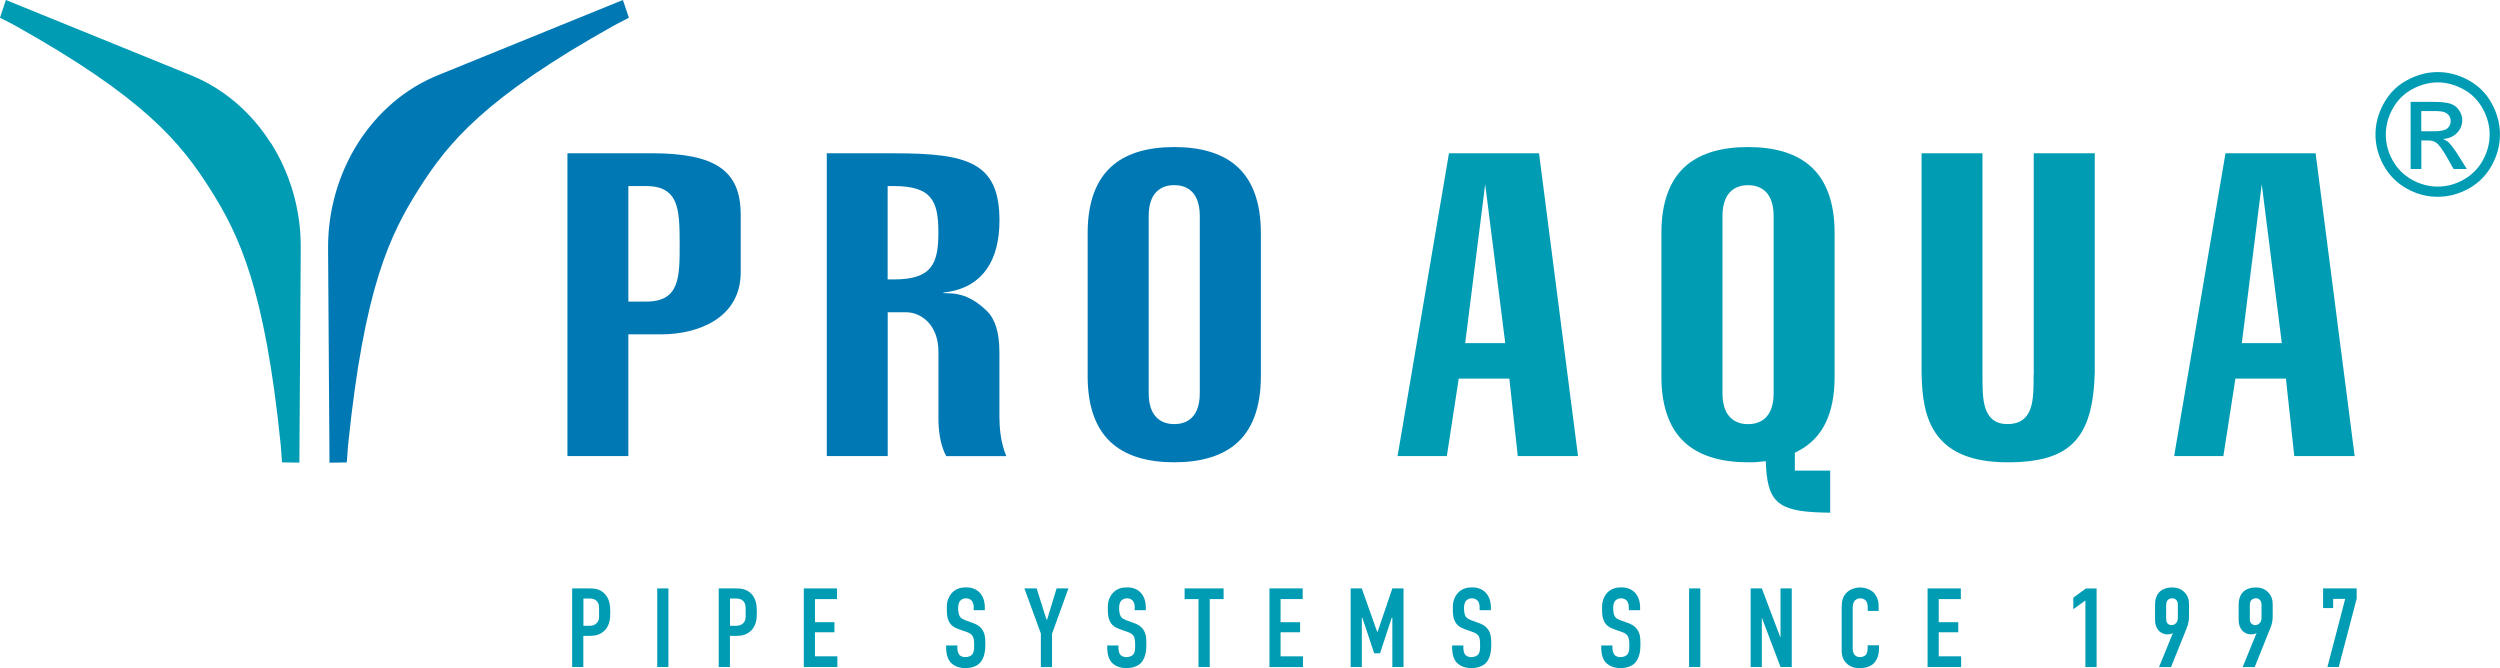
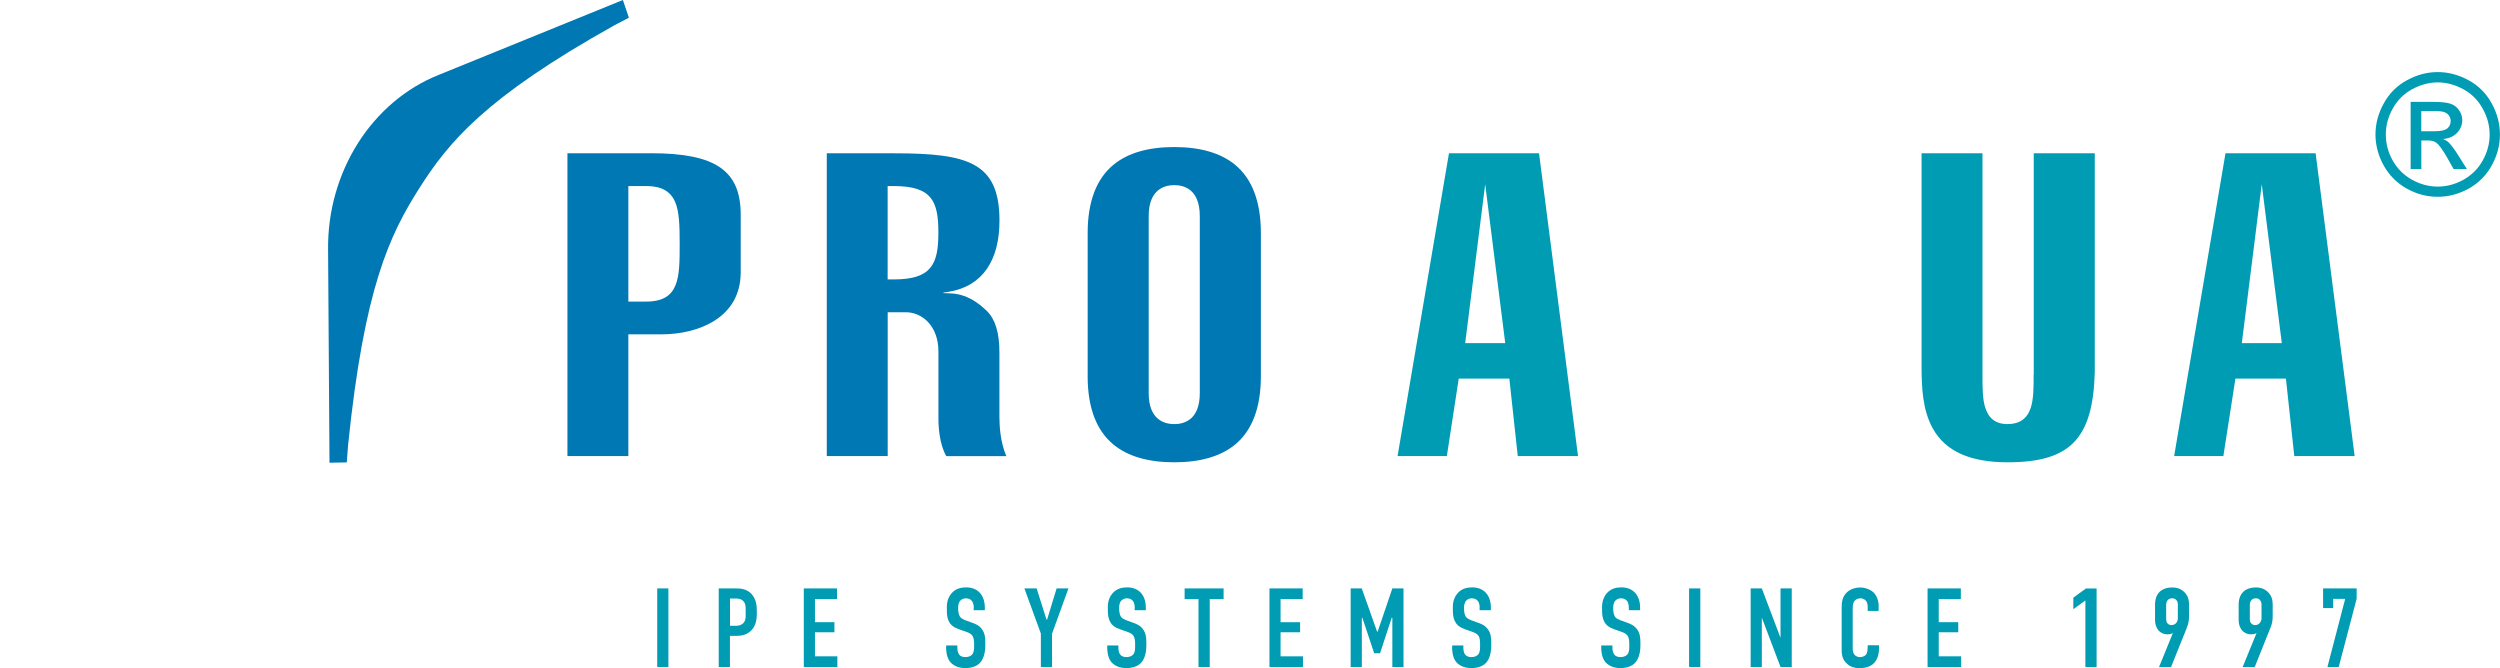
<svg xmlns="http://www.w3.org/2000/svg" width="232" height="62" viewBox="0 0 232 62" fill="none">
  <g clip-path="url(#clip0_3_15)">
-     <path d="M53.106 54.605H54.65C55.097 54.605 55.648 54.627 56.096 55.081C56.581 55.574 56.63 56.208 56.63 56.749V56.957C56.63 57.362 56.587 57.964 56.183 58.434C55.752 58.921 55.196 59.008 54.743 59.008H54.132V61.896H53.095V54.605H53.106ZM54.142 58.073H54.704C54.895 58.073 55.179 58.046 55.397 57.8C55.621 57.559 55.594 57.313 55.594 57.05V56.569C55.594 56.317 55.61 55.967 55.321 55.727C55.086 55.524 54.797 55.541 54.508 55.541H54.142V58.068V58.073Z" fill="#009CB4" />
    <path d="M62.027 54.605V61.896H60.99V54.605H62.027Z" fill="#009CB4" />
    <path d="M66.703 54.605H68.252C68.694 54.605 69.245 54.627 69.704 55.081C70.184 55.574 70.233 56.208 70.233 56.749V56.957C70.233 57.362 70.189 57.964 69.785 58.434C69.355 58.921 68.798 59.008 68.35 59.008H67.739V61.896H66.697V54.605H66.703ZM67.745 58.073H68.301C68.498 58.073 68.782 58.046 69 57.8C69.213 57.559 69.196 57.313 69.196 57.05V56.569C69.196 56.317 69.207 55.967 68.923 55.727C68.683 55.524 68.389 55.541 68.105 55.541H67.745V58.068V58.073Z" fill="#009CB4" />
    <path d="M74.593 54.605H77.675V55.595H75.629V57.739H77.435V58.675H75.629V60.906H77.708V61.901H74.593V54.611V54.605Z" fill="#009CB4" />
    <path d="M90.367 56.432C90.367 56.274 90.356 55.978 90.186 55.765C90.094 55.65 89.941 55.524 89.641 55.524C89.493 55.524 89.297 55.557 89.133 55.721C88.931 55.929 88.915 56.224 88.915 56.46C88.915 56.657 88.948 57.023 89.084 57.225C89.188 57.4 89.401 57.477 89.553 57.548L90.181 57.778C90.503 57.887 90.863 58.024 91.13 58.396C91.409 58.779 91.436 59.2 91.436 59.659V59.911C91.436 60.649 91.234 61.207 90.939 61.519C90.672 61.803 90.192 62 89.586 62C88.844 62 88.37 61.699 88.135 61.371C87.802 60.917 87.802 60.233 87.802 60.135V59.9H88.844V60.097C88.844 60.261 88.866 60.556 89.008 60.742C89.177 60.961 89.45 60.977 89.575 60.977C89.974 60.977 90.143 60.824 90.23 60.72C90.383 60.523 90.399 60.222 90.399 60.004V59.73C90.399 59.479 90.367 59.167 90.23 58.981C90.094 58.795 89.848 58.697 89.734 58.658L88.975 58.39C88.599 58.254 88.228 58.068 88.015 57.581C87.873 57.247 87.868 56.881 87.868 56.52V56.301C87.868 55.705 88.102 55.245 88.408 54.95C88.746 54.622 89.177 54.507 89.657 54.507C90.699 54.507 91.392 55.185 91.392 56.389V56.624H90.356V56.432H90.367Z" fill="#009CB4" />
    <path d="M97.629 58.828V61.901H96.592V58.795L95.064 54.605H96.199L97.116 57.499H97.171L98.054 54.605H99.151L97.623 58.822L97.629 58.828Z" fill="#009CB4" />
    <path d="M105.306 56.432C105.306 56.274 105.295 55.978 105.131 55.765C105.038 55.65 104.886 55.524 104.586 55.524C104.438 55.524 104.242 55.557 104.073 55.721C103.871 55.929 103.854 56.224 103.854 56.46C103.854 56.657 103.887 57.023 104.018 57.225C104.133 57.4 104.335 57.477 104.493 57.548L105.126 57.778C105.437 57.887 105.802 58.024 106.075 58.396C106.353 58.779 106.381 59.2 106.381 59.659V59.911C106.381 60.649 106.184 61.207 105.884 61.519C105.611 61.803 105.137 62 104.531 62C103.789 62 103.314 61.699 103.08 61.371C102.752 60.917 102.752 60.233 102.752 60.135V59.9H103.789V60.097C103.789 60.261 103.805 60.556 103.958 60.742C104.127 60.961 104.395 60.977 104.52 60.977C104.913 60.977 105.088 60.824 105.175 60.72C105.333 60.523 105.339 60.222 105.339 60.004V59.73C105.339 59.479 105.306 59.167 105.175 58.981C105.038 58.795 104.793 58.697 104.673 58.658L103.92 58.39C103.543 58.254 103.167 58.068 102.96 57.581C102.818 57.247 102.807 56.881 102.807 56.52V56.301C102.807 55.705 103.041 55.245 103.347 54.95C103.691 54.622 104.127 54.507 104.602 54.507C105.639 54.507 106.332 55.185 106.332 56.389V56.624H105.295V56.432H105.306Z" fill="#009CB4" />
    <path d="M113.55 54.605V55.595H112.263V61.896H111.22V55.595H109.933V54.605H113.55Z" fill="#009CB4" />
    <path d="M117.811 54.605H120.889V55.595H118.837V57.739H120.649V58.675H118.837V60.906H120.916V61.901H117.806V54.611L117.811 54.605Z" fill="#009CB4" />
    <path d="M125.336 54.605H126.372L127.796 58.62H127.846L129.21 54.605H130.246V61.896H129.21V57.329H129.15L128.069 60.622H127.524L126.427 57.329H126.378V61.896H125.341V54.605H125.336Z" fill="#009CB4" />
    <path d="M137.312 56.432C137.312 56.274 137.312 55.978 137.138 55.765C137.039 55.65 136.892 55.524 136.586 55.524C136.439 55.524 136.248 55.557 136.079 55.721C135.883 55.929 135.861 56.224 135.861 56.46C135.861 56.657 135.888 57.023 136.024 57.225C136.144 57.4 136.346 57.477 136.499 57.548L137.132 57.778C137.443 57.887 137.809 58.024 138.076 58.396C138.36 58.779 138.387 59.2 138.387 59.659V59.911C138.387 60.649 138.196 61.207 137.896 61.519C137.623 61.803 137.154 62 136.543 62C135.806 62 135.326 61.699 135.086 61.371C134.759 60.917 134.759 60.233 134.759 60.135V59.9H135.801V60.097C135.801 60.261 135.817 60.556 135.964 60.742C136.144 60.961 136.395 60.977 136.532 60.977C136.93 60.977 137.105 60.824 137.187 60.72C137.345 60.523 137.35 60.222 137.35 60.004V59.73C137.35 59.479 137.329 59.167 137.187 58.981C137.056 58.795 136.805 58.697 136.69 58.658L135.937 58.39C135.566 58.254 135.19 58.068 134.982 57.581C134.835 57.247 134.824 56.881 134.824 56.52V56.301C134.824 55.705 135.064 55.245 135.364 54.95C135.703 54.622 136.144 54.507 136.614 54.507C137.656 54.507 138.354 55.185 138.354 56.389V56.624H137.307V56.432H137.312Z" fill="#009CB4" />
    <path d="M151.155 56.432C151.155 56.274 151.149 55.978 150.986 55.765C150.887 55.65 150.735 55.524 150.429 55.524C150.287 55.524 150.085 55.557 149.922 55.721C149.725 55.929 149.703 56.224 149.703 56.46C149.703 56.657 149.736 57.023 149.867 57.225C149.976 57.4 150.189 57.477 150.342 57.548L150.98 57.778C151.291 57.887 151.64 58.024 151.919 58.396C152.202 58.779 152.23 59.2 152.23 59.659V59.911C152.23 60.649 152.028 61.207 151.728 61.519C151.46 61.803 150.986 62 150.38 62C149.643 62 149.169 61.699 148.923 61.371C148.596 60.917 148.596 60.233 148.596 60.135V59.9H149.632V60.097C149.632 60.261 149.66 60.556 149.807 60.742C149.976 60.961 150.243 60.977 150.374 60.977C150.767 60.977 150.947 60.824 151.029 60.72C151.187 60.523 151.198 60.222 151.198 60.004V59.73C151.198 59.479 151.166 59.167 151.029 58.981C150.898 58.795 150.647 58.697 150.538 58.658L149.785 58.39C149.409 58.254 149.027 58.068 148.825 57.581C148.678 57.247 148.672 56.881 148.672 56.52V56.301C148.672 55.705 148.907 55.245 149.207 54.95C149.556 54.622 149.982 54.507 150.467 54.507C151.498 54.507 152.202 55.185 152.202 56.389V56.624H151.16V56.432H151.155Z" fill="#009CB4" />
    <path d="M157.789 54.605V61.896H156.747V54.605H157.789Z" fill="#009CB4" />
    <path d="M163.497 54.605L165.232 59.189V54.605H166.274V61.896H165.232L163.497 57.313V61.896H162.46V54.605H163.497Z" fill="#009CB4" />
    <path d="M173.318 56.268C173.318 56.121 173.28 55.924 173.187 55.787C173.133 55.716 172.974 55.524 172.641 55.524C172.374 55.524 172.205 55.645 172.101 55.765C171.938 55.978 171.932 56.23 171.932 56.481V60.069C171.932 60.316 171.932 60.529 172.069 60.72C172.134 60.819 172.303 60.977 172.598 60.977C172.832 60.977 173.056 60.895 173.182 60.731C173.225 60.66 173.318 60.485 173.318 60.135V59.878H174.371V60.184C174.371 60.895 174.115 61.316 173.929 61.513C173.711 61.759 173.28 62.005 172.571 62.005C171.861 62.005 171.49 61.721 171.261 61.453C170.885 61.016 170.906 60.518 170.906 60.141V56.367C170.906 55.891 170.966 55.344 171.425 54.939C171.747 54.649 172.227 54.518 172.609 54.518C173.051 54.518 173.553 54.682 173.869 54.983C174.126 55.251 174.338 55.683 174.338 56.197V56.695H173.323V56.279L173.318 56.268Z" fill="#009CB4" />
    <path d="M178.878 54.605H181.966V55.595H179.915V57.739H181.726V58.675H179.915V60.906H181.993V61.901H178.878V54.611V54.605Z" fill="#009CB4" />
    <path d="M193.528 55.721L192.404 56.531V55.464L193.572 54.611H194.565V61.901H193.523V55.721H193.528Z" fill="#009CB4" />
    <path d="M200.359 61.902L201.647 58.74C201.51 58.855 201.265 58.866 201.096 58.866C200.845 58.866 200.534 58.762 200.305 58.494C200.201 58.368 199.988 58.062 199.988 57.543V56.115C199.988 55.519 200.185 55.147 200.403 54.928C200.692 54.644 201.139 54.513 201.587 54.513C201.991 54.513 202.367 54.627 202.673 54.917C203.082 55.3 203.142 55.721 203.142 56.132V57.193C203.142 57.871 202.94 58.226 202.771 58.675L201.472 61.902H200.359ZM201.025 57.422C201.025 57.581 201.036 57.718 201.134 57.838C201.216 57.942 201.341 58.008 201.51 58.008C201.641 58.008 201.794 57.969 201.92 57.843C202.012 57.75 202.105 57.592 202.105 57.379V56.132C202.105 56 202.094 55.847 201.985 55.71C201.936 55.645 201.816 55.519 201.587 55.519C201.407 55.519 201.238 55.596 201.156 55.699C201.03 55.847 201.019 56.033 201.019 56.23V57.417L201.025 57.422Z" fill="#009CB4" />
    <path d="M208.118 61.902L209.411 58.74C209.264 58.855 209.029 58.866 208.86 58.866C208.609 58.866 208.293 58.762 208.058 58.494C207.954 58.368 207.747 58.062 207.747 57.543V56.115C207.747 55.519 207.949 55.147 208.167 54.928C208.445 54.644 208.904 54.513 209.346 54.513C209.749 54.513 210.126 54.627 210.437 54.917C210.841 55.3 210.906 55.721 210.906 56.132V57.193C210.906 57.871 210.71 58.226 210.53 58.675L209.237 61.902H208.118ZM208.784 57.422C208.784 57.581 208.8 57.718 208.904 57.838C208.991 57.942 209.116 58.008 209.28 58.008C209.411 58.008 209.558 57.969 209.678 57.843C209.771 57.75 209.869 57.592 209.869 57.379V56.132C209.869 56 209.853 55.847 209.749 55.71C209.7 55.645 209.586 55.519 209.357 55.519C209.171 55.519 209.002 55.596 208.92 55.699C208.8 55.847 208.784 56.033 208.784 56.23V57.417V57.422Z" fill="#009CB4" />
    <path d="M218.698 54.605V55.563L217.034 61.896H215.986L217.634 55.574H216.515V56.427H215.582V54.605H218.698Z" fill="#009CB4" />
    <path d="M60.417 14.226H52.658V42.322H58.311V31.027H61.388C64.771 31.027 68.738 29.518 68.738 25.274V19.93C68.738 15.823 66.397 14.22 60.417 14.22V14.226ZM59.959 27.986H58.311V17.267H59.959C60.837 17.267 62.076 17.42 62.643 18.716C63.042 19.618 63.074 20.969 63.074 22.648C63.074 25.744 63.074 27.986 59.964 27.986H59.959Z" fill="#0078B4" />
    <path d="M92.746 38.832V32.712C92.746 30.858 92.353 29.594 91.556 28.834C90.836 28.151 89.739 27.254 88.097 27.221L87.54 27.199V27.155L88.02 27.084C91.245 26.553 92.751 24.087 92.751 20.472C92.751 15.095 89.87 14.226 82.995 14.226H76.726V42.322H82.379V28.976H84.059C85.565 28.976 87.087 30.229 87.087 32.624V38.832C87.087 39.685 87.186 41.217 87.813 42.327H93.384C92.822 41.003 92.751 39.505 92.751 38.832H92.746ZM82.946 25.93H82.373V17.267H82.946C86.471 17.267 87.082 18.661 87.082 21.576C87.082 24.492 86.471 25.93 82.946 25.93Z" fill="#0078B4" />
    <path d="M114.603 15.281C113.277 14.198 111.384 13.646 108.972 13.646C106.561 13.646 104.667 14.193 103.342 15.281C101.748 16.583 100.935 18.716 100.935 21.62V34.927C100.935 37.831 101.748 39.964 103.342 41.266C104.667 42.349 106.555 42.901 108.972 42.901C111.389 42.901 113.277 42.349 114.603 41.266C116.196 39.964 117.009 37.831 117.009 34.927V21.62C117.009 18.716 116.196 16.583 114.603 15.281ZM111.34 36.486C111.34 38.991 109.856 39.357 108.972 39.357C108.088 39.357 106.599 38.985 106.599 36.486V20.05C106.599 17.551 108.088 17.179 108.972 17.179C109.856 17.179 111.34 17.551 111.34 20.05V36.486Z" fill="#0078B4" />
    <path d="M142.817 14.226H134.464C134.311 15.128 129.908 41.069 129.695 42.322H134.268C134.393 41.479 135.37 35.135 135.37 35.135H140.068C140.068 35.135 140.75 41.441 140.848 42.322H146.44C146.282 41.107 142.938 15.166 142.823 14.226H142.817ZM135.97 31.842L137.825 17.097L139.686 31.842H135.97Z" fill="#009CB4" />
    <path d="M214.889 14.226H206.525C206.377 15.128 201.974 41.069 201.761 42.322H206.328C206.465 41.479 207.447 35.135 207.447 35.135H212.134C212.134 35.135 212.816 41.441 212.909 42.322H218.512C218.354 41.107 215.004 15.166 214.889 14.226ZM208.042 31.842L209.891 17.097L211.752 31.842H208.042Z" fill="#009CB4" />
-     <path d="M166.874 41.851C169.144 40.67 170.252 38.405 170.252 34.927V21.62C170.252 18.716 169.439 16.583 167.845 15.281C166.525 14.198 164.632 13.646 162.22 13.646C159.808 13.646 157.915 14.193 156.578 15.281C154.99 16.583 154.177 18.716 154.177 21.62V34.927C154.177 37.831 154.99 39.964 156.578 41.266C157.91 42.349 159.803 42.901 162.22 42.901C162.586 42.901 162.924 42.901 163.262 42.857L163.862 42.792L163.895 43.399C164.097 46.916 165.374 47.534 169.842 47.577V43.672H166.563V42.015L166.874 41.851ZM164.593 36.491C164.593 38.996 163.098 39.362 162.22 39.362C161.341 39.362 159.846 38.991 159.846 36.491V20.056C159.846 17.556 161.336 17.184 162.22 17.184C163.104 17.184 164.593 17.556 164.593 20.056V36.491Z" fill="#009CB4" />
    <path d="M188.721 34.719C188.721 35.944 188.721 37 188.465 37.809C188.137 38.843 187.417 39.357 186.309 39.357C185.202 39.357 184.536 38.832 184.22 37.798C183.974 36.994 183.974 35.939 183.974 34.719V14.226H178.321V33.899C178.321 35.933 178.403 38.061 179.38 39.789C180.558 41.884 182.828 42.901 186.315 42.901C192.109 42.901 194.226 40.714 194.395 34.55V14.226H188.732V34.719H188.721Z" fill="#009CB4" />
    <path d="M58.36 1.641L57.804 0L40.709 6.951C37.605 8.193 35.024 10.441 33.223 13.274V13.285H33.218C31.423 16.123 30.408 19.542 30.446 23.135L30.577 42.94L32.181 42.912L32.301 41.326C33.796 26.679 36.18 21.779 38.887 17.507C41.588 13.247 44.96 9.074 57.045 2.33L58.36 1.646V1.641Z" fill="#0078B4" />
-     <path d="M25.137 13.285V13.274H25.126C23.331 10.435 20.745 8.193 17.645 6.951L0.546 0L0 1.641L1.315 2.324C13.401 9.068 16.767 13.247 19.473 17.502C22.18 21.773 24.57 26.674 26.054 41.321L26.174 42.907L27.783 42.934L27.909 23.13C27.958 19.536 26.938 16.118 25.148 13.28H25.137V13.285Z" fill="#009CB4" />
    <path d="M226.227 6.689C227.204 6.689 228.148 6.941 229.07 7.438C229.992 7.936 230.712 8.652 231.22 9.577C231.738 10.507 231.995 11.475 231.995 12.481C231.995 13.487 231.738 14.439 231.231 15.358C230.723 16.277 230.014 16.988 229.097 17.502C228.175 18.01 227.22 18.262 226.216 18.262C225.212 18.262 224.258 18.01 223.346 17.502C222.43 16.988 221.72 16.277 221.208 15.358C220.7 14.439 220.444 13.476 220.444 12.481C220.444 11.486 220.7 10.507 221.224 9.577C221.731 8.652 222.452 7.936 223.379 7.438C224.307 6.935 225.245 6.689 226.216 6.689H226.227ZM226.227 7.646C225.42 7.646 224.634 7.859 223.859 8.275C223.095 8.685 222.49 9.287 222.053 10.063C221.617 10.84 221.404 11.65 221.404 12.486C221.404 13.323 221.611 14.116 222.037 14.887C222.468 15.648 223.057 16.244 223.827 16.676C224.596 17.102 225.392 17.316 226.222 17.316C227.051 17.316 227.853 17.102 228.617 16.676C229.381 16.244 229.981 15.648 230.401 14.887C230.827 14.116 231.04 13.318 231.04 12.486C231.04 11.655 230.821 10.84 230.385 10.063C229.954 9.287 229.359 8.691 228.584 8.275C227.815 7.859 227.024 7.646 226.216 7.646H226.227ZM223.707 15.686V9.456H225.84C226.566 9.456 227.095 9.517 227.422 9.631C227.75 9.746 228.017 9.949 228.202 10.233C228.399 10.518 228.497 10.824 228.497 11.146C228.497 11.6 228.333 11.994 228.012 12.333C227.684 12.672 227.253 12.858 226.718 12.897C226.931 12.995 227.117 13.099 227.242 13.225C227.488 13.471 227.799 13.887 228.159 14.466L228.923 15.686H227.69L227.139 14.701C226.702 13.925 226.353 13.444 226.091 13.252C225.905 13.104 225.643 13.033 225.283 13.033H224.7V15.686H223.707ZM224.7 12.18H225.916C226.495 12.18 226.893 12.093 227.106 11.923C227.313 11.748 227.422 11.518 227.422 11.234C227.422 11.048 227.368 10.879 227.269 10.731C227.171 10.583 227.024 10.479 226.838 10.408C226.658 10.337 226.326 10.304 225.834 10.304H224.694V12.18H224.7Z" fill="#009CB4" />
  </g>
  <defs>
    <clipPath id="clip0_3_15">
      <rect width="232" height="62" fill="white" />
    </clipPath>
  </defs>
</svg>